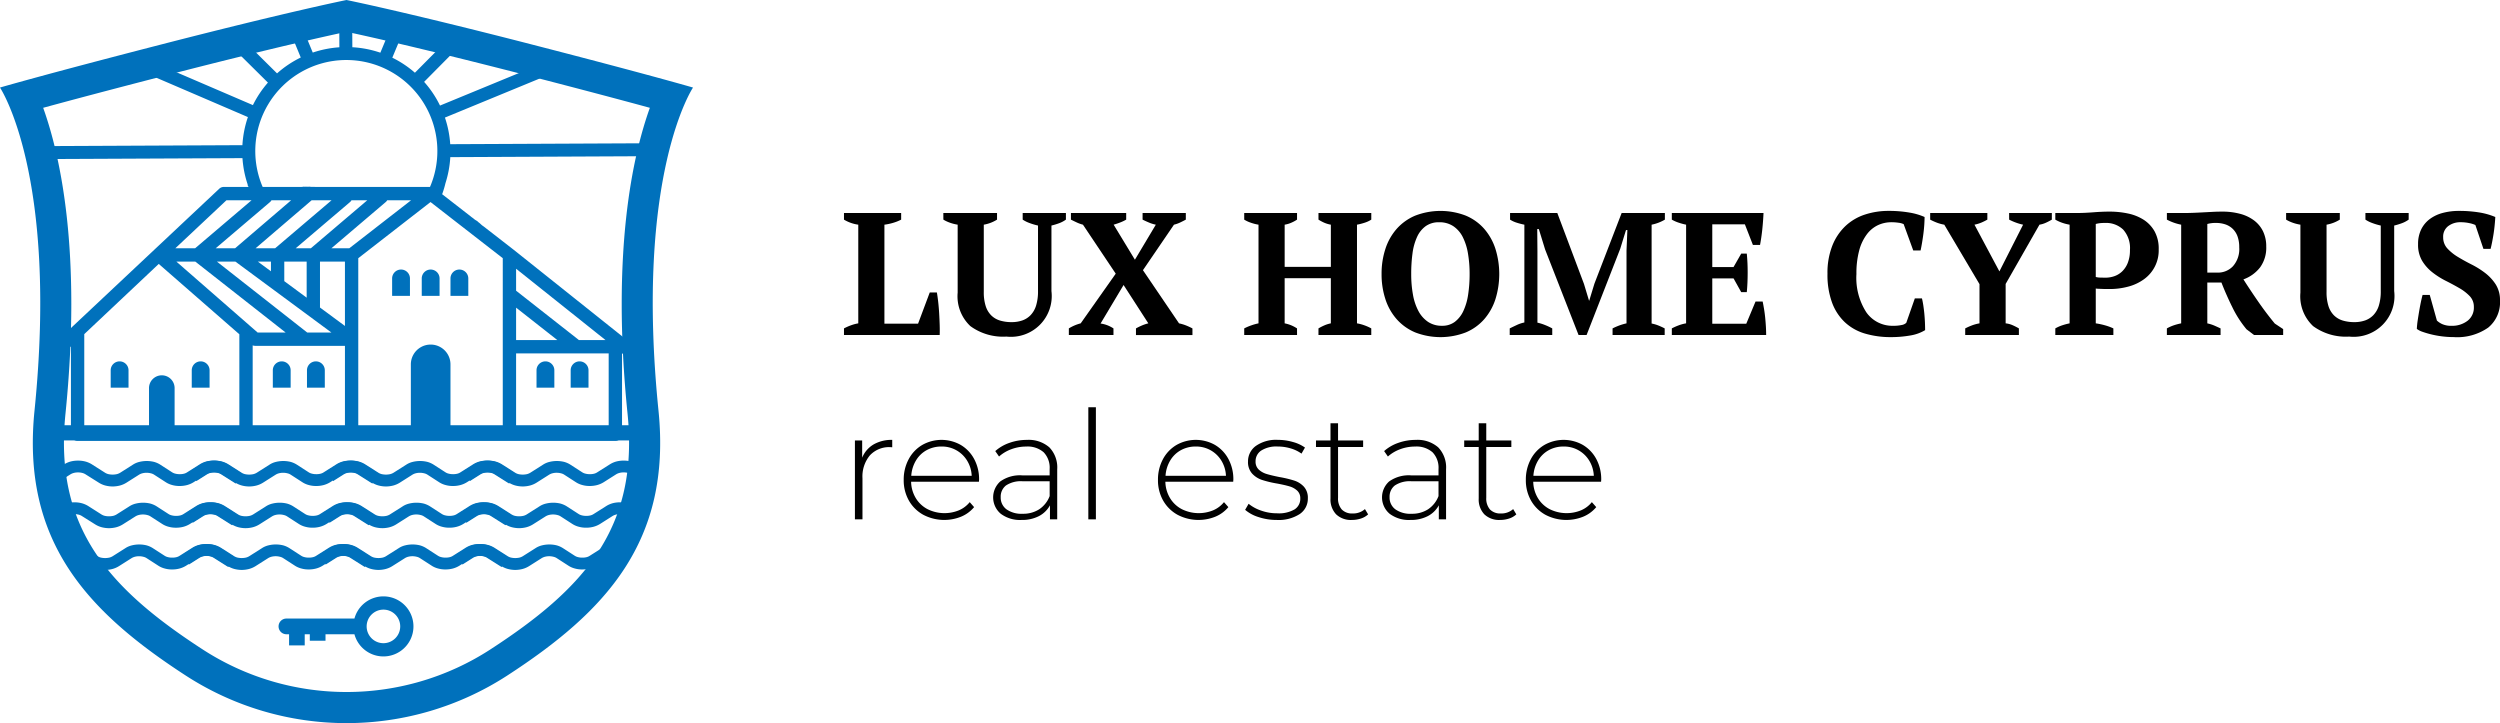
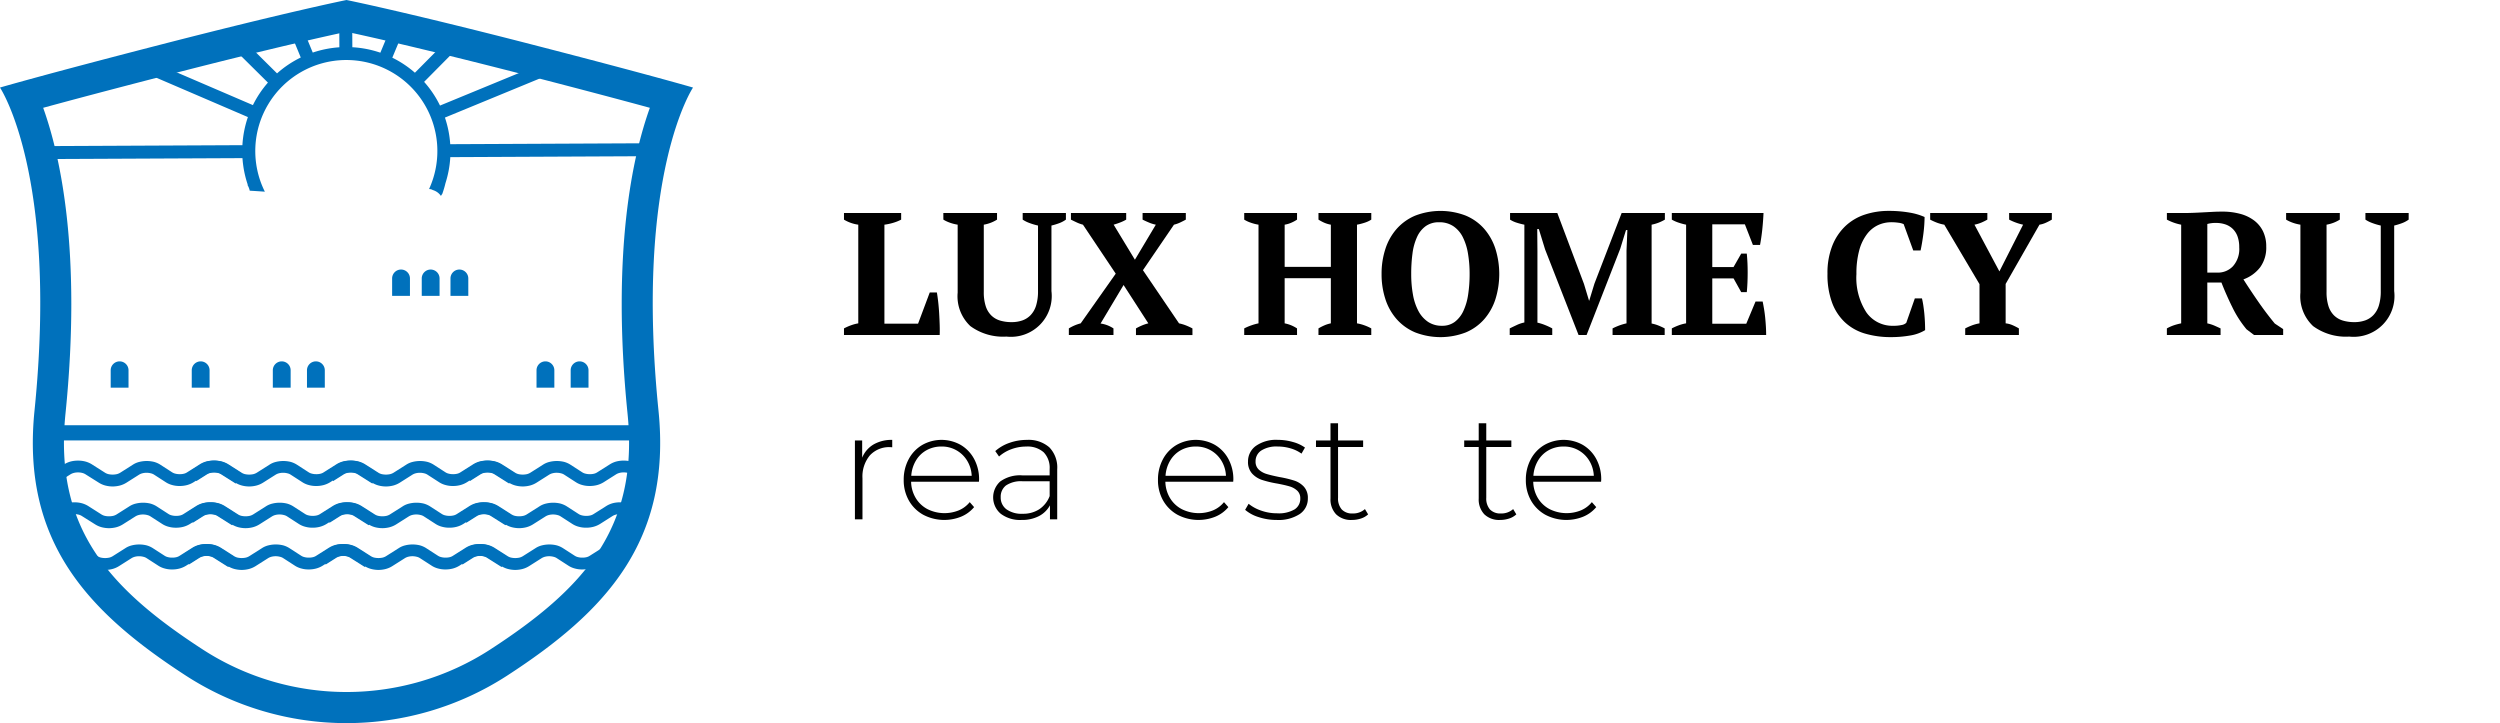
<svg xmlns="http://www.w3.org/2000/svg" viewBox="0 0 215.123 62.224">
  <title>line_logo</title>
  <g id="Слой_2" data-name="Слой 2">
    <path d="M56.833,113.353c1.548.33,6.518,1.427,15.249,3.677,5.186,1.337,8.677,2.27,10.853,2.864-1.479,4.118-3.328,12.411-1.919,26.329.998,9.859-3.788,15.075-11.835,20.297a22.742,22.742,0,0,1-24.697,0c-8.047-5.221-12.833-10.438-11.835-20.297,1.409-13.918-.439-22.211-1.919-26.329,2.176-.594,5.668-1.528,10.853-2.864,8.731-2.25,13.701-3.347,15.249-3.677m0-2.735s-5.021,1.012-15.917,3.82c-10.293,2.653-13.901,3.714-13.901,3.714s5.029,7.479,2.971,27.802c-1.142,11.279,4.583,17.324,13.041,22.812a25.418,25.418,0,0,0,27.611,0c8.458-5.488,14.183-11.533,13.041-22.812-2.058-20.323,2.971-27.802,2.971-27.802s-3.608-1.061-13.901-3.714c-10.896-2.808-15.917-3.82-15.917-3.82Z" transform="translate(-27.015 -110.618)" fill="#0071bc" />
-     <path d="M60.009,163.076a1.444,1.444,0,1,0,1.444,1.444,1.444,1.444,0,0,0-1.444-1.444m-4.984,2.119v.556h-1.351v-.556h-.438v.957H51.89v-.957h-.229a.675.675,0,0,1,0-1.351h5.853a2.584,2.584,0,1,1,0,1.351Z" transform="translate(-27.015 -110.618)" fill="#0071bc" />
    <path d="M83.559,122.942l-17.802.084a8.998,8.998,0,0,0-.456-2.291l10.489-4.321c-.446-.216-.883-.458-1.338-.656l-9.575,3.944a8.904,8.904,0,0,0-1.367-2.04l3.806-3.842a6.419,6.419,0,0,0-1.13-.444l-3.468,3.501a8.905,8.905,0,0,0-1.945-1.295l1.327-3.185a1.893,1.893,0,0,1-.98-.548l-1.376,3.303a8.996,8.996,0,0,0-2.41-.47l-.015-3.094a1.697,1.697,0,0,1-1.116-.061l.015,3.16a8.998,8.998,0,0,0-2.291.456l-1.184-2.875a1.589,1.589,0,0,1-1.131.184l1.283,3.114a8.905,8.905,0,0,0-2.04,1.367l-3.312-3.281a7.768,7.768,0,0,0-1.063.518l3.59,3.556a8.905,8.905,0,0,0-1.292,1.937l-9.673-4.157a.745.745,0,0,1-.369.148,1.989,1.989,0,0,0-.968.492l10.579,4.546a8.996,8.996,0,0,0-.473,2.418l-17.553.083q.424.562.872,1.111l16.686-.079a8.999,8.999,0,0,0,.456,2.291l-.026.011a1.777,1.777,0,0,1,.197.501q.651.037,1.3.085a7.834,7.834,0,1,1,14.128-.224l.015-.001a.562.562,0,0,1,.305.083,1.281,1.281,0,0,1,.703.506,1.771,1.771,0,0,1,.118-.181c.052-.145.103-.299.151-.462.047-.157.087-.309.121-.454a9.009,9.009,0,0,0,.416-2.24l17.633-.084A4.426,4.426,0,0,1,83.559,122.942Z" transform="translate(-27.015 -110.618)" fill="#0071bc" />
    <path d="M65.258,126.492" transform="translate(-27.015 -110.618)" fill="#0071bc" />
    <path d="M47.419,154.888l-1.148-.73a2.096,2.096,0,0,0-.564-.242,2.524,2.524,0,0,0-.624-.075,2.554,2.554,0,0,0-.624.075,2.063,2.063,0,0,0-.559.242l-1.092.69a.857.857,0,0,1-.277.121,1.433,1.433,0,0,1-.372.04,1.413,1.413,0,0,1-.367-.045.865.865,0,0,1-.277-.116l-.997-.644a2.002,2.002,0,0,0-.559-.252,2.659,2.659,0,0,0-1.258,0,1.77,1.77,0,0,0-.564.242l-1.097.695a1.039,1.039,0,0,1-.277.116,1.697,1.697,0,0,1-.735,0,.974.974,0,0,1-.277-.116l-1.148-.73a2.096,2.096,0,0,0-.564-.242,2.495,2.495,0,0,0-.624-.075,2.554,2.554,0,0,0-.624.075,2.134,2.134,0,0,0-.559.242l-.058.037a1.729,1.729,0,0,1,.341.986l.255-.162a1.039,1.039,0,0,1,.277-.116,1.36,1.36,0,0,1,.367-.045,1.399,1.399,0,0,1,.372.045.943.943,0,0,1,.272.116l1.153.725a1.997,1.997,0,0,0,.559.242,2.523,2.523,0,0,0,.624.081,2.555,2.555,0,0,0,.624-.081,2.063,2.063,0,0,0,.559-.242l1.097-.695a1.038,1.038,0,0,1,.277-.116,1.452,1.452,0,0,1,.372-.045,1.48,1.48,0,0,1,.372.05.836.836,0,0,1,.272.116l.997.644a1.884,1.884,0,0,0,.564.247,2.267,2.267,0,0,0,.629.081,2.467,2.467,0,0,0,.624-.075,2.129,2.129,0,0,0,.569-.242l1.087-.69a1.039,1.039,0,0,1,.277-.116,1.36,1.36,0,0,1,.367-.045,1.398,1.398,0,0,1,.372.045.942.942,0,0,1,.272.116l1.148.725a1.013,1.013,0,0,0,.126.07,8.448,8.448,0,0,0,.453-.906C47.445,154.903,47.429,154.893,47.419,154.888Z" transform="translate(-27.015 -110.618)" fill="#0071bc" />
    <path d="M43.17,154.671l.815-.513a2.134,2.134,0,0,1,.559-.242,2.554,2.554,0,0,1,.624-.075,2.495,2.495,0,0,1,.624.075,2.096,2.096,0,0,1,.564.242l1.148.73a.974.974,0,0,0,.277.116,1.697,1.697,0,0,0,.735,0,1.039,1.039,0,0,0,.277-.116l1.097-.695a1.77,1.77,0,0,1,.564-.242,2.659,2.659,0,0,1,1.258,0,2.002,2.002,0,0,1,.559.252l.997.644a.865.865,0,0,0,.277.116,1.413,1.413,0,0,0,.367.045,1.433,1.433,0,0,0,.372-.04.857.857,0,0,0,.277-.121l1.092-.69a2.063,2.063,0,0,1,.559-.242,2.554,2.554,0,0,1,.624-.075,2.524,2.524,0,0,1,.624.075,2.096,2.096,0,0,1,.564.242l1.148.73c.01.005.025.015.035.02a8.45,8.45,0,0,1-.453.906,1.014,1.014,0,0,1-.126-.07l-1.148-.725a.942.942,0,0,0-.272-.116,1.398,1.398,0,0,0-.372-.045,1.36,1.36,0,0,0-.367.045,1.039,1.039,0,0,0-.277.116l-1.087.69a2.128,2.128,0,0,1-.569.242,2.466,2.466,0,0,1-.624.076,2.267,2.267,0,0,1-.629-.081,1.884,1.884,0,0,1-.564-.247l-.997-.644a.836.836,0,0,0-.272-.116,1.479,1.479,0,0,0-.372-.05,1.452,1.452,0,0,0-.372.045,1.038,1.038,0,0,0-.277.116l-1.097.695a2.063,2.063,0,0,1-.559.242,2.555,2.555,0,0,1-.624.081,2.524,2.524,0,0,1-.624-.081,1.997,1.997,0,0,1-.559-.242l-1.153-.725a.942.942,0,0,0-.272-.116,1.398,1.398,0,0,0-.372-.045,1.36,1.36,0,0,0-.367.045,1.039,1.039,0,0,0-.277.116l-.921.584a8.7,8.7,0,0,1-.433-.931Z" transform="translate(-27.015 -110.618)" fill="#0071bc" />
    <path d="M54.939,154.671l.815-.513a2.134,2.134,0,0,1,.559-.242,2.554,2.554,0,0,1,.624-.075,2.495,2.495,0,0,1,.624.075,2.096,2.096,0,0,1,.564.242l1.148.73a.974.974,0,0,0,.277.116,1.697,1.697,0,0,0,.735,0,1.039,1.039,0,0,0,.277-.116l1.097-.695a1.77,1.77,0,0,1,.564-.242,2.659,2.659,0,0,1,1.258,0,2.002,2.002,0,0,1,.559.252l.997.644a.865.865,0,0,0,.277.116,1.413,1.413,0,0,0,.367.045,1.433,1.433,0,0,0,.372-.04.857.857,0,0,0,.277-.121l1.092-.69a2.063,2.063,0,0,1,.559-.242,2.554,2.554,0,0,1,.624-.075,2.524,2.524,0,0,1,.624.075,2.096,2.096,0,0,1,.564.242l1.148.73c.01.005.025.015.035.02a8.45,8.45,0,0,1-.453.906,1.014,1.014,0,0,1-.126-.07l-1.148-.725a.942.942,0,0,0-.272-.116,1.398,1.398,0,0,0-.372-.045,1.36,1.36,0,0,0-.367.045,1.039,1.039,0,0,0-.277.116l-1.087.69a2.128,2.128,0,0,1-.569.242,2.466,2.466,0,0,1-.624.076,2.267,2.267,0,0,1-.629-.081,1.884,1.884,0,0,1-.564-.247l-.997-.644a.836.836,0,0,0-.272-.116,1.479,1.479,0,0,0-.372-.05,1.452,1.452,0,0,0-.372.045,1.038,1.038,0,0,0-.277.116l-1.097.695a2.063,2.063,0,0,1-.559.242,2.555,2.555,0,0,1-.624.081,2.524,2.524,0,0,1-.624-.081,1.997,1.997,0,0,1-.559-.242l-1.153-.725a.942.942,0,0,0-.272-.116,1.398,1.398,0,0,0-.372-.045,1.36,1.36,0,0,0-.367.045,1.039,1.039,0,0,0-.277.116l-.921.584a8.7,8.7,0,0,1-.433-.931Z" transform="translate(-27.015 -110.618)" fill="#0071bc" />
    <path d="M82.216,154.574l-.654-.416a2.096,2.096,0,0,0-.564-.242,2.524,2.524,0,0,0-.624-.075,2.554,2.554,0,0,0-.624.075,2.063,2.063,0,0,0-.559.242l-1.092.69a.857.857,0,0,1-.277.121,1.432,1.432,0,0,1-.372.04,1.414,1.414,0,0,1-.367-.045.865.865,0,0,1-.277-.116l-.997-.644a2.002,2.002,0,0,0-.559-.252,2.66,2.66,0,0,0-1.258,0,1.769,1.769,0,0,0-.564.242l-1.097.695a1.038,1.038,0,0,1-.277.116,1.696,1.696,0,0,1-.735,0,.973.973,0,0,1-.277-.116l-1.148-.73a2.096,2.096,0,0,0-.564-.242,2.495,2.495,0,0,0-.624-.075,2.554,2.554,0,0,0-.624.075,2.133,2.133,0,0,0-.559.242l-.815.513a8.701,8.701,0,0,0,.433.931l.921-.584a1.039,1.039,0,0,1,.277-.116,1.359,1.359,0,0,1,.367-.045,1.398,1.398,0,0,1,.372.045.942.942,0,0,1,.272.116l1.153.725a1.997,1.997,0,0,0,.559.242,2.523,2.523,0,0,0,.624.081,2.555,2.555,0,0,0,.624-.081,2.063,2.063,0,0,0,.559-.242l1.097-.695a1.039,1.039,0,0,1,.277-.116,1.453,1.453,0,0,1,.372-.045,1.479,1.479,0,0,1,.372.05.836.836,0,0,1,.272.116l.997.644a1.884,1.884,0,0,0,.564.247,2.267,2.267,0,0,0,.629.081,2.466,2.466,0,0,0,.624-.076,2.128,2.128,0,0,0,.569-.242l1.087-.69a1.039,1.039,0,0,1,.277-.116,1.359,1.359,0,0,1,.367-.045,1.398,1.398,0,0,1,.372.045.943.943,0,0,1,.272.116l.95.6A1.8,1.8,0,0,1,82.216,154.574Z" transform="translate(-27.015 -110.618)" fill="#0071bc" />
    <path d="M47.085,158.481l-1.148-.73a2.096,2.096,0,0,0-.564-.242,2.524,2.524,0,0,0-.624-.076,2.554,2.554,0,0,0-.624.076,2.062,2.062,0,0,0-.559.242l-1.092.69a.857.857,0,0,1-.277.121,1.433,1.433,0,0,1-.372.04,1.413,1.413,0,0,1-.367-.045.865.865,0,0,1-.277-.116l-.997-.644a2.002,2.002,0,0,0-.559-.252,2.659,2.659,0,0,0-1.258,0,1.77,1.77,0,0,0-.564.242l-1.097.695a1.039,1.039,0,0,1-.277.116,1.697,1.697,0,0,1-.735,0,.974.974,0,0,1-.277-.116l-1.148-.73a2.088,2.088,0,0,0-.482-.213,1.869,1.869,0,0,1,.054,1.147l1.038.652a1.997,1.997,0,0,0,.559.242,2.523,2.523,0,0,0,.624.081,2.554,2.554,0,0,0,.624-.081,2.063,2.063,0,0,0,.559-.242l1.097-.695a1.038,1.038,0,0,1,.277-.116,1.452,1.452,0,0,1,.372-.045,1.479,1.479,0,0,1,.372.05.836.836,0,0,1,.272.116l.997.644a1.884,1.884,0,0,0,.564.247,2.267,2.267,0,0,0,.629.081,2.466,2.466,0,0,0,.624-.076,2.128,2.128,0,0,0,.569-.242l1.087-.69a1.039,1.039,0,0,1,.277-.116,1.36,1.36,0,0,1,.367-.045,1.398,1.398,0,0,1,.372.045.942.942,0,0,1,.272.116l1.148.725a1.015,1.015,0,0,0,.126.07,8.45,8.45,0,0,0,.453-.906C47.11,158.496,47.095,158.486,47.085,158.481Z" transform="translate(-27.015 -110.618)" fill="#0071bc" />
    <path d="M42.836,158.264l.815-.513a2.134,2.134,0,0,1,.559-.242,2.554,2.554,0,0,1,.624-.075,2.495,2.495,0,0,1,.624.075,2.096,2.096,0,0,1,.564.242l1.148.73a.974.974,0,0,0,.277.116,1.697,1.697,0,0,0,.735,0,1.039,1.039,0,0,0,.277-.116l1.097-.695a1.77,1.77,0,0,1,.564-.242,2.659,2.659,0,0,1,1.258,0,2.002,2.002,0,0,1,.559.252l.997.644a.865.865,0,0,0,.277.116,1.413,1.413,0,0,0,.367.045,1.433,1.433,0,0,0,.372-.04.857.857,0,0,0,.277-.121l1.092-.69a2.063,2.063,0,0,1,.559-.242,2.554,2.554,0,0,1,.624-.075,2.524,2.524,0,0,1,.624.075,2.096,2.096,0,0,1,.564.242l1.148.73c.01.005.025.015.035.02a8.45,8.45,0,0,1-.453.906,1.014,1.014,0,0,1-.126-.07l-1.148-.725a.942.942,0,0,0-.272-.116,1.398,1.398,0,0,0-.372-.045,1.36,1.36,0,0,0-.367.045,1.039,1.039,0,0,0-.277.116l-1.087.69a2.128,2.128,0,0,1-.569.242,2.466,2.466,0,0,1-.624.076,2.267,2.267,0,0,1-.629-.081,1.884,1.884,0,0,1-.564-.247l-.997-.644a.836.836,0,0,0-.272-.116,1.479,1.479,0,0,0-.372-.05,1.452,1.452,0,0,0-.372.045,1.038,1.038,0,0,0-.277.116l-1.097.695a2.063,2.063,0,0,1-.559.242,2.555,2.555,0,0,1-.624.081,2.524,2.524,0,0,1-.624-.081,1.997,1.997,0,0,1-.559-.242l-1.153-.725a.942.942,0,0,0-.272-.116,1.398,1.398,0,0,0-.372-.045,1.36,1.36,0,0,0-.367.045,1.039,1.039,0,0,0-.277.116l-.921.584a8.7,8.7,0,0,1-.433-.931Z" transform="translate(-27.015 -110.618)" fill="#0071bc" />
    <path d="M54.604,158.264l.815-.513a2.134,2.134,0,0,1,.559-.242,2.554,2.554,0,0,1,.624-.075,2.495,2.495,0,0,1,.624.075,2.096,2.096,0,0,1,.564.242l1.148.73a.974.974,0,0,0,.277.116,1.697,1.697,0,0,0,.735,0,1.039,1.039,0,0,0,.277-.116l1.097-.695a1.77,1.77,0,0,1,.564-.242,2.659,2.659,0,0,1,1.258,0,2.002,2.002,0,0,1,.559.252l.997.644a.865.865,0,0,0,.277.116,1.413,1.413,0,0,0,.367.045,1.433,1.433,0,0,0,.372-.04.857.857,0,0,0,.277-.121l1.092-.69a2.063,2.063,0,0,1,.559-.242,2.554,2.554,0,0,1,.624-.075,2.524,2.524,0,0,1,.624.075,2.096,2.096,0,0,1,.564.242l1.148.73c.01.005.025.015.035.02a8.45,8.45,0,0,1-.453.906,1.014,1.014,0,0,1-.126-.07l-1.148-.725a.942.942,0,0,0-.272-.116,1.398,1.398,0,0,0-.372-.045,1.36,1.36,0,0,0-.367.045,1.039,1.039,0,0,0-.277.116l-1.087.69a2.128,2.128,0,0,1-.569.242,2.466,2.466,0,0,1-.624.076,2.267,2.267,0,0,1-.629-.081,1.884,1.884,0,0,1-.564-.247l-.997-.644a.836.836,0,0,0-.272-.116,1.479,1.479,0,0,0-.372-.05,1.452,1.452,0,0,0-.372.045,1.038,1.038,0,0,0-.277.116l-1.097.695a2.063,2.063,0,0,1-.559.242,2.555,2.555,0,0,1-.624.081,2.524,2.524,0,0,1-.624-.081,1.997,1.997,0,0,1-.559-.242l-1.153-.725a.942.942,0,0,0-.272-.116,1.398,1.398,0,0,0-.372-.045,1.36,1.36,0,0,0-.367.045,1.039,1.039,0,0,0-.277.116l-.921.584a8.7,8.7,0,0,1-.433-.931Z" transform="translate(-27.015 -110.618)" fill="#0071bc" />
    <path d="M81.199,157.736a2.096,2.096,0,0,0-.535-.227,2.524,2.524,0,0,0-.624-.075,2.554,2.554,0,0,0-.624.075,2.063,2.063,0,0,0-.559.242l-1.092.69a.857.857,0,0,1-.277.121,1.433,1.433,0,0,1-.372.04,1.413,1.413,0,0,1-.367-.045.865.865,0,0,1-.277-.116l-.997-.644a2.002,2.002,0,0,0-.559-.252,2.659,2.659,0,0,0-1.258,0,1.769,1.769,0,0,0-.564.242l-1.097.695a1.039,1.039,0,0,1-.277.116,1.697,1.697,0,0,1-.735,0,.974.974,0,0,1-.277-.116l-1.148-.73a2.096,2.096,0,0,0-.564-.242,2.495,2.495,0,0,0-.624-.075,2.554,2.554,0,0,0-.624.075,2.134,2.134,0,0,0-.559.242l-.815.513a8.697,8.697,0,0,0,.433.931l.921-.584a1.039,1.039,0,0,1,.277-.116,1.36,1.36,0,0,1,.367-.045,1.398,1.398,0,0,1,.372.045.942.942,0,0,1,.272.116l1.153.725a1.997,1.997,0,0,0,.559.242,2.524,2.524,0,0,0,.624.081,2.556,2.556,0,0,0,.624-.081,2.063,2.063,0,0,0,.559-.242l1.097-.695a1.038,1.038,0,0,1,.277-.116,1.452,1.452,0,0,1,.372-.045,1.48,1.48,0,0,1,.372.05.836.836,0,0,1,.272.116l.997.644a1.883,1.883,0,0,0,.564.247,2.267,2.267,0,0,0,.629.081,2.467,2.467,0,0,0,.624-.075,2.129,2.129,0,0,0,.569-.242l1.087-.69a1.039,1.039,0,0,1,.277-.116,1.36,1.36,0,0,1,.367-.045,1.398,1.398,0,0,1,.372.045.942.942,0,0,1,.272.116l.075.047A1.65,1.65,0,0,1,81.199,157.736Z" transform="translate(-27.015 -110.618)" fill="#0071bc" />
    <path d="M31.728,151.083l.815-.513a2.134,2.134,0,0,1,.559-.242,2.554,2.554,0,0,1,.624-.075,2.495,2.495,0,0,1,.624.075,2.096,2.096,0,0,1,.564.242l1.148.73a.974.974,0,0,0,.277.116,1.697,1.697,0,0,0,.735,0,1.039,1.039,0,0,0,.277-.116l1.097-.695a1.77,1.77,0,0,1,.564-.242,2.659,2.659,0,0,1,1.258,0,2.002,2.002,0,0,1,.559.252l.997.644a.865.865,0,0,0,.277.116,1.413,1.413,0,0,0,.367.045,1.433,1.433,0,0,0,.372-.04.857.857,0,0,0,.277-.121l1.092-.69a2.063,2.063,0,0,1,.559-.242,2.554,2.554,0,0,1,.624-.075,2.524,2.524,0,0,1,.624.075,2.096,2.096,0,0,1,.564.242l1.148.73c.01.005.025.015.035.02a8.45,8.45,0,0,1-.453.906,1.014,1.014,0,0,1-.126-.07l-1.148-.725a.942.942,0,0,0-.272-.116,1.398,1.398,0,0,0-.372-.045,1.36,1.36,0,0,0-.367.045,1.039,1.039,0,0,0-.277.116l-1.087.69a2.128,2.128,0,0,1-.569.242,2.466,2.466,0,0,1-.624.076,2.267,2.267,0,0,1-.629-.081,1.884,1.884,0,0,1-.564-.247l-.997-.644a.836.836,0,0,0-.272-.116,1.479,1.479,0,0,0-.372-.05,1.452,1.452,0,0,0-.372.045,1.038,1.038,0,0,0-.277.116l-1.097.695a2.063,2.063,0,0,1-.559.242,2.555,2.555,0,0,1-.624.081,2.524,2.524,0,0,1-.624-.081,1.997,1.997,0,0,1-.559-.242l-1.153-.725a.942.942,0,0,0-.272-.116,1.398,1.398,0,0,0-.372-.045,1.36,1.36,0,0,0-.367.045,1.039,1.039,0,0,0-.277.116l-.921.584a8.7,8.7,0,0,1-.433-.931Z" transform="translate(-27.015 -110.618)" fill="#0071bc" />
    <path d="M43.48,151.083l.815-.513a2.134,2.134,0,0,1,.559-.242,2.554,2.554,0,0,1,.624-.075,2.495,2.495,0,0,1,.624.075,2.096,2.096,0,0,1,.564.242l1.148.73a.974.974,0,0,0,.277.116,1.697,1.697,0,0,0,.735,0,1.039,1.039,0,0,0,.277-.116l1.097-.695a1.77,1.77,0,0,1,.564-.242,2.659,2.659,0,0,1,1.258,0,2.002,2.002,0,0,1,.559.252l.997.644a.865.865,0,0,0,.277.116,1.413,1.413,0,0,0,.367.045,1.433,1.433,0,0,0,.372-.04.857.857,0,0,0,.277-.121l1.092-.69a2.063,2.063,0,0,1,.559-.242,2.554,2.554,0,0,1,.624-.075,2.524,2.524,0,0,1,.624.075,2.096,2.096,0,0,1,.564.242l1.148.73c.01.005.025.015.035.02a8.45,8.45,0,0,1-.453.906,1.014,1.014,0,0,1-.126-.07l-1.148-.725a.942.942,0,0,0-.272-.116,1.398,1.398,0,0,0-.372-.045,1.36,1.36,0,0,0-.367.045,1.039,1.039,0,0,0-.277.116l-1.087.69a2.128,2.128,0,0,1-.569.242,2.466,2.466,0,0,1-.624.076,2.267,2.267,0,0,1-.629-.081,1.884,1.884,0,0,1-.564-.247l-.997-.644a.836.836,0,0,0-.272-.116,1.479,1.479,0,0,0-.372-.05,1.452,1.452,0,0,0-.372.045,1.038,1.038,0,0,0-.277.116l-1.097.695a2.063,2.063,0,0,1-.559.242,2.555,2.555,0,0,1-.624.081,2.524,2.524,0,0,1-.624-.081,1.997,1.997,0,0,1-.559-.242l-1.153-.725a.942.942,0,0,0-.272-.116,1.398,1.398,0,0,0-.372-.045,1.36,1.36,0,0,0-.367.045,1.039,1.039,0,0,0-.277.116l-.921.584a8.7,8.7,0,0,1-.433-.931Z" transform="translate(-27.015 -110.618)" fill="#0071bc" />
    <path d="M55.249,151.083l.815-.513a2.134,2.134,0,0,1,.559-.242,2.554,2.554,0,0,1,.624-.075,2.495,2.495,0,0,1,.624.075,2.096,2.096,0,0,1,.564.242l1.148.73a.974.974,0,0,0,.277.116,1.697,1.697,0,0,0,.735,0,1.039,1.039,0,0,0,.277-.116l1.097-.695a1.77,1.77,0,0,1,.564-.242,2.659,2.659,0,0,1,1.258,0,2.002,2.002,0,0,1,.559.252l.997.644a.865.865,0,0,0,.277.116,1.413,1.413,0,0,0,.367.045,1.433,1.433,0,0,0,.372-.04.857.857,0,0,0,.277-.121l1.092-.69a2.063,2.063,0,0,1,.559-.242,2.554,2.554,0,0,1,.624-.075,2.524,2.524,0,0,1,.624.075,2.096,2.096,0,0,1,.564.242l1.148.73c.01.005.025.015.035.02a8.45,8.45,0,0,1-.453.906,1.014,1.014,0,0,1-.126-.07l-1.148-.725a.942.942,0,0,0-.272-.116,1.398,1.398,0,0,0-.372-.045,1.36,1.36,0,0,0-.367.045,1.039,1.039,0,0,0-.277.116l-1.087.69a2.128,2.128,0,0,1-.569.242,2.466,2.466,0,0,1-.624.076,2.267,2.267,0,0,1-.629-.081,1.884,1.884,0,0,1-.564-.247l-.997-.644a.836.836,0,0,0-.272-.116,1.479,1.479,0,0,0-.372-.05,1.452,1.452,0,0,0-.372.045,1.038,1.038,0,0,0-.277.116l-1.097.695a2.063,2.063,0,0,1-.559.242,2.555,2.555,0,0,1-.624.081,2.524,2.524,0,0,1-.624-.081,1.997,1.997,0,0,1-.559-.242l-1.153-.725a.942.942,0,0,0-.272-.116,1.398,1.398,0,0,0-.372-.045,1.36,1.36,0,0,0-.367.045,1.039,1.039,0,0,0-.277.116l-.921.584a8.7,8.7,0,0,1-.433-.931Z" transform="translate(-27.015 -110.618)" fill="#0071bc" />
    <path d="M82.695,151.093l-.823-.524a2.096,2.096,0,0,0-.564-.242,2.524,2.524,0,0,0-.624-.076,2.554,2.554,0,0,0-.624.076,2.062,2.062,0,0,0-.559.242l-1.092.69a.857.857,0,0,1-.277.121,1.433,1.433,0,0,1-.372.04,1.413,1.413,0,0,1-.367-.045.865.865,0,0,1-.277-.116l-.997-.644a2.002,2.002,0,0,0-.559-.252,2.659,2.659,0,0,0-1.258,0,1.77,1.77,0,0,0-.564.242l-1.097.695a1.039,1.039,0,0,1-.277.116,1.697,1.697,0,0,1-.735,0,.974.974,0,0,1-.277-.116l-1.148-.73a2.095,2.095,0,0,0-.564-.242,2.495,2.495,0,0,0-.624-.076,2.554,2.554,0,0,0-.624.076,2.133,2.133,0,0,0-.559.242l-.815.513a8.7,8.7,0,0,0,.433.931l.921-.584a1.039,1.039,0,0,1,.277-.116,1.36,1.36,0,0,1,.367-.045,1.398,1.398,0,0,1,.372.045.943.943,0,0,1,.272.116l1.153.725a1.997,1.997,0,0,0,.559.242,2.524,2.524,0,0,0,.624.081,2.556,2.556,0,0,0,.624-.081,2.062,2.062,0,0,0,.559-.242l1.097-.695a1.038,1.038,0,0,1,.277-.116,1.452,1.452,0,0,1,.372-.045,1.48,1.48,0,0,1,.372.05.837.837,0,0,1,.272.116l.997.644a1.884,1.884,0,0,0,.564.247,2.267,2.267,0,0,0,.629.081,2.466,2.466,0,0,0,.624-.076,2.128,2.128,0,0,0,.569-.242l1.087-.69a1.039,1.039,0,0,1,.277-.116,1.36,1.36,0,0,1,.367-.045,1.398,1.398,0,0,1,.372.045.942.942,0,0,1,.272.116l.906.572A1.634,1.634,0,0,1,82.695,151.093Z" transform="translate(-27.015 -110.618)" fill="#0071bc" />
    <line x1="56.662" y1="37.245" x2="4.613" y2="37.245" fill="#0071bc" stroke="#0071bc" stroke-miterlimit="10" stroke-width="1.307" />
-     <path d="M81.5,140.312l-10.29-8.207-.004-.002-.002-.002-2.581-2.005a1.427,1.427,0,0,1-.252-.203,1.189,1.189,0,0,1-.09-.08,1.42,1.42,0,0,1-.197-.167l-.029-.021a1.418,1.418,0,0,1-.334-.237,1.438,1.438,0,0,1-.201-.148l-3.107-2.414-.011-.006a.568.568,0,0,0-.146-.078l-.029-.009a.568.568,0,0,0-.166-.027H54.127l-.001-.007c-.017 0-.032.002-.049.002l-.017-.001-.017.001c-.016,0-.029-.002-.044-.004l-.011-.001c-.03.002-.058.004-.089.004a1.866,1.866,0,0,1-.25-.018l-.019-.001c-.031.002-.062.005-.094.005l-.026-.002c-.014 0-.028.002-.042.002l-.014-.001c-.041.001-.082-.002-.122-.003-.025.002-.05.004-.076.004-.04,0-.078-.003-.116-.006a1.337,1.337,0,0,1-.172.022l0.0.001h-.027c-.018.001-.036.003-.054.003s-.036-.002-.054-.003h-6.56a.573.573,0,0,0-.393.156L32.05,139.85a.573.573,0,1,0,.785.836l.283-.266v7.562a.574.574,0,0,0,.574.574H79.966a.574.574,0,0,0,.574-.574v-6.969l.245.195a.574.574,0,0,0,.715-.897ZM57.26,127.851h1.359l-4.854,4.129h-1.303l4.674-3.976A.568.568,0,0,0,57.26,127.851ZM55.53,139.23H53.448L45.677,133.127h1.592Zm-6.33-6.103H50.33v.835ZM51.477,134.81v-1.683h1.926v3.106Zm2.355-6.959h1.714l-4.854,4.129H49.01Zm-3.457,0h1.693l-4.822,4.129h-1.669l4.673-3.975A.568.568,0,0,0,50.375,127.851Zm-3.875,0H48.661l-4.854,4.129H42.104Zm1.111,19.557h-5.571v-3.359a1.102,1.102,0,1,0-2.203,0v3.359H34.266v-8.039l6.41-6.041,6.935,6.054Zm.562-9.058-5.983-5.223h1.63l7.772,6.103H49.181l-.62-.541Zm8.524,9.058H48.758v-7.071a.573.573,0,0,0,.208.04h7.731Zm0-8.742-2.147-1.586v-3.954H56.697Zm-1.162-6.687,4.674-3.976a.568.568,0,0,0,.125-.153h2.055l-5.314,4.129Zm14.743,15.428H65.778V141.973a1.705,1.705,0,0,0-3.41,0v5.436H57.844v-14.574l6.217-4.831,6.217,4.831Zm1.147-13.664,7.698,6.14H76.827c-.013-.013-.025-.026-.039-.038l-5.363-4.211Zm0,3.349,3.553,2.791H71.425Zm7.967,10.315h-7.967v-6.377h7.967Z" transform="translate(-27.015 -110.618)" fill="#0071bc" />
    <path d="M77.655,142.481a.767.767,0,0,0-1.534,0v1.498H77.655Z" transform="translate(-27.015 -110.618)" fill="#0071bc" />
    <path d="M74.716,142.481a.767.767,0,0,0-1.534,0v1.498h1.534Z" transform="translate(-27.015 -110.618)" fill="#0071bc" />
    <path d="M54.197,141.714a.767.767,0,0,0-.767.767v1.498h1.534v-1.498A.767.767,0,0,0,54.197,141.714Z" transform="translate(-27.015 -110.618)" fill="#0071bc" />
    <path d="M64.073,133.812a.767.767,0,0,0-.767.767v1.498H64.84v-1.498A.767.767,0,0,0,64.073,133.812Z" transform="translate(-27.015 -110.618)" fill="#0071bc" />
    <path d="M61.524,133.812a.767.767,0,0,0-.767.767v1.498h1.534v-1.498A.767.767,0,0,0,61.524,133.812Z" transform="translate(-27.015 -110.618)" fill="#0071bc" />
    <path d="M67.312,134.579a.767.767,0,1,0-1.534,0v1.498h1.534Z" transform="translate(-27.015 -110.618)" fill="#0071bc" />
    <path d="M51.258,141.714h0a.767.767,0,0,0-.767.767v1.498h1.534v-1.498A.767.767,0,0,0,51.258,141.714Z" transform="translate(-27.015 -110.618)" fill="#0071bc" />
    <path d="M45.049,142.481a.767.767,0,0,0-1.534,0v1.498H45.049Z" transform="translate(-27.015 -110.618)" fill="#0071bc" />
    <path d="M37.307,141.714h0a.767.767,0,0,0-.767.767v1.498h1.534v-1.498A.767.767,0,0,0,37.307,141.714Z" transform="translate(-27.015 -110.618)" fill="#0071bc" />
  </g>
  <g id="Слой_6" data-name="Слой 6">
    <path d="M99.639,128.947h4.92v.57a3.835,3.835,0,0,1-.698.278,4.7,4.7,0,0,1-.743.157v8.52h2.895l1.005-2.685h.615q.06.346.113.81.052.465.083.975.029.51.045,1.005.015.495,0,.87H99.639v-.57a4.681,4.681,0,0,1,.653-.285,3.647,3.647,0,0,1,.577-.15v-8.49a3.242,3.242,0,0,1-1.23-.435Z" transform="translate(-27.015 -110.618)" />
    <path d="M108.189,128.947h4.62v.57a3.182,3.182,0,0,1-1.14.435v5.775a3.922,3.922,0,0,0,.165,1.23,1.967,1.967,0,0,0,.48.803,1.828,1.828,0,0,0,.757.442,3.403,3.403,0,0,0,.998.135,2.761,2.761,0,0,0,.908-.143,1.83,1.83,0,0,0,.72-.458,2.073,2.073,0,0,0,.473-.825,4.142,4.142,0,0,0,.165-1.26v-5.625a5.369,5.369,0,0,1-.712-.21,2.737,2.737,0,0,1-.607-.3v-.57h3.72v.57a2.411,2.411,0,0,1-.6.315,5.662,5.662,0,0,1-.645.195v5.64a3.51,3.51,0,0,1-3.87,3.915,4.765,4.765,0,0,1-3.105-.9,3.517,3.517,0,0,1-1.095-2.88v-5.85a3.619,3.619,0,0,1-.63-.157,2.999,2.999,0,0,1-.6-.278Z" transform="translate(-27.015 -110.618)" />
    <path d="M125.334,128.947h3.72v.57c-.15.081-.308.16-.473.24a2.808,2.808,0,0,1-.547.195l-2.67,3.915,3.105,4.575a3.796,3.796,0,0,1,.623.188,5.648,5.648,0,0,1,.532.248v.57h-4.86v-.57a5.002,5.002,0,0,1,.502-.248,3.653,3.653,0,0,1,.562-.188l-2.13-3.3-1.98,3.315a2.667,2.667,0,0,1,.585.15,2.922,2.922,0,0,1,.525.27v.57h-3.84v-.57a3.755,3.755,0,0,1,1.02-.435l3.015-4.275-2.82-4.215a3.121,3.121,0,0,1-.54-.195c-.17-.08-.335-.16-.495-.24v-.57h4.755v.57a3.809,3.809,0,0,1-.45.218,6.137,6.137,0,0,1-.63.217l1.83,3.015,1.8-3.015a3.047,3.047,0,0,1-.6-.188c-.2-.085-.38-.167-.54-.248Z" transform="translate(-27.015 -110.618)" />
    <path d="M138.625,139.447H134.079v-.57a4.501,4.501,0,0,1,.593-.255,4.685,4.685,0,0,1,.637-.18v-8.49a3.846,3.846,0,0,1-.69-.18,2.736,2.736,0,0,1-.54-.255v-.57h4.545v.57a3.155,3.155,0,0,1-.503.27,2.317,2.317,0,0,1-.562.165V133.582h3.975v-3.63a2.47,2.47,0,0,1-.592-.18,3.739,3.739,0,0,1-.473-.255v-.57h4.544v.57a2.407,2.407,0,0,1-.585.27,5.393,5.393,0,0,1-.645.165v8.49a3.795,3.795,0,0,1,.667.18,4.032,4.032,0,0,1,.562.255v.57h-4.544v-.57a4.586,4.586,0,0,1,.495-.255,2.728,2.728,0,0,1,.57-.18v-3.885h-3.975v3.885a3.013,3.013,0,0,1,.555.165,3.164,3.164,0,0,1,.51.27Z" transform="translate(-27.015 -110.618)" />
    <path d="M145.899,134.197a6.844,6.844,0,0,1,.33-2.167,4.874,4.874,0,0,1,.975-1.725,4.416,4.416,0,0,1,1.59-1.132,6.041,6.041,0,0,1,4.351,0,4.344,4.344,0,0,1,1.582,1.132,4.937,4.937,0,0,1,.968,1.725,7.281,7.281,0,0,1,0,4.335,4.932,4.932,0,0,1-.968,1.725,4.344,4.344,0,0,1-1.582,1.132,6.041,6.041,0,0,1-4.351,0,4.416,4.416,0,0,1-1.59-1.132,4.87,4.87,0,0,1-.975-1.725A6.844,6.844,0,0,1,145.899,134.197Zm2.55,0a9.804,9.804,0,0,0,.15,1.777,4.711,4.711,0,0,0,.472,1.41,2.589,2.589,0,0,0,.825.93,2.118,2.118,0,0,0,1.208.337,1.775,1.775,0,0,0,1.095-.337,2.483,2.483,0,0,0,.735-.93,5.059,5.059,0,0,0,.412-1.41,11.559,11.559,0,0,0,.128-1.777,10.395,10.395,0,0,0-.143-1.777,4.89,4.89,0,0,0-.45-1.41,2.459,2.459,0,0,0-.811-.93,2.143,2.143,0,0,0-1.222-.337,1.915,1.915,0,0,0-1.155.337,2.344,2.344,0,0,0-.742.93,4.887,4.887,0,0,0-.391,1.41A13.045,13.045,0,0,0,148.449,134.197Z" transform="translate(-27.015 -110.618)" />
    <path d="M170.259,139.447h-4.484v-.57a5.807,5.807,0,0,1,.585-.255,4.896,4.896,0,0,1,.615-.18v-6.27l.074-1.755h-.119l-.495,1.605-2.896,7.425h-.689l-2.88-7.365-.54-1.755h-.136l.016,1.905v6.15a4.078,4.078,0,0,1,.63.195,5.607,5.607,0,0,1,.645.3v.57h-3.66v-.57q.24-.12.593-.285a2.857,2.857,0,0,1,.668-.225v-8.415a6.109,6.109,0,0,1-.638-.165,2.367,2.367,0,0,1-.593-.27v-.57h4.065l2.295,6.105.435,1.44h.016l.449-1.47,2.341-6.075h3.72v.57a3.686,3.686,0,0,1-.548.263,3.549,3.549,0,0,1-.593.172V138.457a3.176,3.176,0,0,1,.608.18c.194.08.367.16.517.24Z" transform="translate(-27.015 -110.618)" />
    <path d="M178.764,128.947q-.029.675-.104,1.395-.076.72-.195,1.35h-.615l-.689-1.77h-2.806v3.675h1.83l.66-1.155h.48a16.254,16.254,0,0,1,.075,1.635q0,.9-.075,1.68h-.48l-.66-1.185h-1.83v3.9h2.926l.795-1.905h.615q.059.285.119.645c.04.24.073.487.098.742.025.255.045.513.061.772q.022.39.022.72H170.874v-.57a5.146,5.146,0,0,1,.57-.255,3.602,3.602,0,0,1,.659-.18v-8.49a5.22,5.22,0,0,1-.637-.172,3.094,3.094,0,0,1-.593-.263v-.57Z" transform="translate(-27.015 -110.618)" />
    <path d="M191.784,136.297h.614q.06.24.113.578.051.337.09.72c.024.255.042.508.053.757.01.25.015.475.015.675a3.591,3.591,0,0,1-1.312.465,9.546,9.546,0,0,1-1.612.135,7.767,7.767,0,0,1-2.258-.308,4.309,4.309,0,0,1-1.725-.975,4.423,4.423,0,0,1-1.103-1.695,6.948,6.948,0,0,1-.391-2.468,6.364,6.364,0,0,1,.428-2.452,4.7,4.7,0,0,1,1.147-1.688,4.482,4.482,0,0,1,1.673-.968,6.485,6.485,0,0,1,2.002-.308,10.33,10.33,0,0,1,1.793.143,5.313,5.313,0,0,1,1.312.383q0,.239-.022.615c-.016.25-.04.513-.075.788s-.075.545-.12.81-.088.487-.127.667h-.631l-.824-2.265a1.39,1.39,0,0,0-.436-.12,4.175,4.175,0,0,0-.615-.045,2.733,2.733,0,0,0-1.154.248,2.578,2.578,0,0,0-.96.788,4.009,4.009,0,0,0-.66,1.387,7.525,7.525,0,0,0-.24,2.033,5.469,5.469,0,0,0,.855,3.3,2.737,2.737,0,0,0,2.324,1.155,3.229,3.229,0,0,0,.713-.067.756.756,0,0,0,.397-.188Z" transform="translate(-27.015 -110.618)" />
    <path d="M199.898,128.947h3.676v.57a5.21,5.21,0,0,1-.503.263,2.15,2.15,0,0,1-.562.172l-2.91,5.1v3.39a1.984,1.984,0,0,1,.593.157,5.109,5.109,0,0,1,.547.278v.57h-4.619v-.57a5.127,5.127,0,0,1,.569-.255,3.591,3.591,0,0,1,.66-.18v-3.375l-3.03-5.115a3.358,3.358,0,0,1-.652-.18,5.328,5.328,0,0,1-.562-.255v-.57h4.92v.57a5.209,5.209,0,0,1-.479.24,3.134,3.134,0,0,1-.63.195l2.145,4.02,2.04-4.02a4.539,4.539,0,0,1-.66-.195,4.705,4.705,0,0,1-.54-.24Z" transform="translate(-27.015 -110.618)" />
-     <path d="M207.354,138.442a6.391,6.391,0,0,1,.803.172,4.538,4.538,0,0,1,.712.263v.57H203.873v-.57a3.158,3.158,0,0,1,.608-.27,5.517,5.517,0,0,1,.622-.165v-8.49a3.919,3.919,0,0,1-.66-.172,3.342,3.342,0,0,1-.57-.263v-.57h1.891q.599,0,1.372-.06c.516-.04.987-.06,1.418-.06a7.621,7.621,0,0,1,1.553.158,4.057,4.057,0,0,1,1.35.532,2.852,2.852,0,0,1,.952.998,3.06,3.06,0,0,1,.36,1.553,3.048,3.048,0,0,1-1.29,2.595,4.068,4.068,0,0,1-1.35.623,6.123,6.123,0,0,1-1.575.203h-.24c-.11,0-.228-.002-.353-.007q-.188-.008-.36-.015a1.849,1.849,0,0,1-.247-.022Zm.81-8.64a3.803,3.803,0,0,0-.472.022,2.586,2.586,0,0,0-.338.067v4.56a1.478,1.478,0,0,0,.405.053c.18.005.324.007.435.007a2.288,2.288,0,0,0,.78-.135,1.833,1.833,0,0,0,.667-.42,2.084,2.084,0,0,0,.473-.735,2.902,2.902,0,0,0,.181-1.08,2.374,2.374,0,0,0-.586-1.77A2.118,2.118,0,0,0,208.163,129.802Z" transform="translate(-27.015 -110.618)" />
    <path d="M216.953,138.445a3.212,3.212,0,0,1,.615.194q.271.119.525.238v.57h-4.62v-.57a3.749,3.749,0,0,1,.63-.278,5.377,5.377,0,0,1,.6-.157v-8.49a4.484,4.484,0,0,1-1.229-.435v-.57h1.59q.3,0,.683-.015.382-.015.803-.038.419-.022.854-.045.435-.022.84-.022a5.831,5.831,0,0,1,1.522.188,3.484,3.484,0,0,1,1.2.565,2.59,2.59,0,0,1,.78.942,2.961,2.961,0,0,1,.277,1.318,2.869,2.869,0,0,1-.524,1.779,3.166,3.166,0,0,1-1.44,1.04q.599.939,1.275,1.915.674.976,1.425,1.885l.72.477v.51h-2.505l-.646-.492a9.334,9.334,0,0,1-1.222-1.9q-.533-1.08-.938-2.124h-1.216Zm.755-8.643a2.591,2.591,0,0,0-.755.09v4.185h.891a1.777,1.777,0,0,0,1.312-.547,2.218,2.218,0,0,0,.543-1.627,2.688,2.688,0,0,0-.15-.953,1.706,1.706,0,0,0-.423-.652,1.688,1.688,0,0,0-.633-.375A2.481,2.481,0,0,0,217.708,129.802Z" transform="translate(-27.015 -110.618)" />
    <path d="M223.734,128.947h4.619v.57a3.18,3.18,0,0,1-1.14.435v5.775a3.922,3.922,0,0,0,.165,1.23,1.963,1.963,0,0,0,.48.803,1.826,1.826,0,0,0,.757.442,3.406,3.406,0,0,0,.998.135,2.758,2.758,0,0,0,.907-.143,1.834,1.834,0,0,0,.72-.458,2.073,2.073,0,0,0,.473-.825,4.127,4.127,0,0,0,.165-1.26v-5.625a5.375,5.375,0,0,1-.713-.21,2.748,2.748,0,0,1-.607-.3v-.57h3.721v.57a2.44,2.44,0,0,1-.601.315,5.685,5.685,0,0,1-.645.195v5.64a3.511,3.511,0,0,1-3.87,3.915,4.77,4.77,0,0,1-3.105-.9,3.52,3.52,0,0,1-1.095-2.88v-5.85a3.619,3.619,0,0,1-.63-.157,2.995,2.995,0,0,1-.6-.278Z" transform="translate(-27.015 -110.618)" />
-     <path d="M236.709,138.202a1.639,1.639,0,0,0,.465.308,1.863,1.863,0,0,0,.795.143,2.161,2.161,0,0,0,1.372-.428,1.426,1.426,0,0,0,.548-1.192,1.31,1.31,0,0,0-.353-.93,3.948,3.948,0,0,0-.893-.69q-.541-.315-1.155-.623a6.857,6.857,0,0,1-1.154-.727,3.682,3.682,0,0,1-.893-.998,2.702,2.702,0,0,1-.353-1.433,2.824,2.824,0,0,1,.27-1.275,2.477,2.477,0,0,1,.742-.893,3.251,3.251,0,0,1,1.118-.525,5.369,5.369,0,0,1,1.395-.173,10.739,10.739,0,0,1,1.703.127,6.059,6.059,0,0,1,1.417.398q-.015.3-.053.69c-.024.26-.058.518-.097.772-.041.255-.083.495-.128.72q-.067.338-.128.562h-.614l-.693-2.055a2.332,2.332,0,0,0-.535-.165,3.524,3.524,0,0,0-.73-.075,1.724,1.724,0,0,0-1.069.33,1.131,1.131,0,0,0-.438.96,1.39,1.39,0,0,0,.361.968,4.077,4.077,0,0,0,.903.727q.541.33,1.181.653a7.286,7.286,0,0,1,1.182.742,3.919,3.919,0,0,1,.902.983,2.521,2.521,0,0,1,.361,1.387,2.809,2.809,0,0,1-1.013,2.317,4.654,4.654,0,0,1-2.978.818,8.008,8.008,0,0,1-.968-.06,8.234,8.234,0,0,1-.922-.165,7.647,7.647,0,0,1-.772-.225,1.725,1.725,0,0,1-.503-.255,6.983,6.983,0,0,1,.075-.743q.06-.397.127-.795c.046-.265.093-.518.143-.757q.076-.36.15-.63h.615Z" transform="translate(-27.015 -110.618)" />
    <path d="M102.179,148.866a3.092,3.092,0,0,1,1.612-.396v.637l-.156-.013a2.255,2.255,0,0,0-1.768.709,2.839,2.839,0,0,0-.637,1.969v3.536h-.65v-6.786h.624v1.482A2.35,2.35,0,0,1,102.179,148.866Z" transform="translate(-27.015 -110.618)" />
    <path d="M111.252,152.071h-5.837a2.835,2.835,0,0,0,.403,1.41,2.572,2.572,0,0,0,1.021.955,3.271,3.271,0,0,0,2.678.098,2.395,2.395,0,0,0,.942-.708l.377.429a2.891,2.891,0,0,1-1.111.819,3.878,3.878,0,0,1-3.256-.156,3.207,3.207,0,0,1-1.242-1.222,3.513,3.513,0,0,1-.448-1.781,3.687,3.687,0,0,1,.422-1.774,3.114,3.114,0,0,1,1.164-1.229,3.361,3.361,0,0,1,3.321-.007,3.098,3.098,0,0,1,1.157,1.216,3.655,3.655,0,0,1,.422,1.768Zm-4.511-2.711a2.43,2.43,0,0,0-.916.897,2.909,2.909,0,0,0-.396,1.306h5.2a2.722,2.722,0,0,0-.39-1.3,2.527,2.527,0,0,0-2.21-1.222A2.604,2.604,0,0,0,106.742,149.36Z" transform="translate(-27.015 -110.618)" />
    <path d="M117.311,149.113a2.49,2.49,0,0,1,.676,1.892v4.303h-.624v-1.209a2.249,2.249,0,0,1-.949.93,3.151,3.151,0,0,1-1.495.331,2.755,2.755,0,0,1-1.788-.532,1.844,1.844,0,0,1-.052-2.775,2.9,2.9,0,0,1,1.93-.527h2.327v-.546a1.911,1.911,0,0,0-.513-1.442,2.087,2.087,0,0,0-1.502-.494,3.635,3.635,0,0,0-1.293.233,3.255,3.255,0,0,0-1.046.624l-.325-.468a3.619,3.619,0,0,1,1.222-.708,4.442,4.442,0,0,1,1.495-.254A2.703,2.703,0,0,1,117.311,149.113Zm-.865,5.323a2.368,2.368,0,0,0,.891-1.131v-1.273h-2.314a2.305,2.305,0,0,0-1.449.363,1.22,1.22,0,0,0-.449,1.001,1.253,1.253,0,0,0,.494,1.047,2.22,2.22,0,0,0,1.391.384A2.545,2.545,0,0,0,116.446,154.437Z" transform="translate(-27.015 -110.618)" />
-     <path d="M120.665,145.662h.65v9.646h-.65Z" transform="translate(-27.015 -110.618)" />
+     <path d="M120.665,145.662h.65h-.65Z" transform="translate(-27.015 -110.618)" />
    <path d="M133.131,152.071h-5.837a2.835,2.835,0,0,0,.403,1.41,2.572,2.572,0,0,0,1.021.955,3.271,3.271,0,0,0,2.678.098,2.395,2.395,0,0,0,.942-.708l.377.429a2.891,2.891,0,0,1-1.111.819,3.878,3.878,0,0,1-3.256-.156,3.207,3.207,0,0,1-1.242-1.222,3.513,3.513,0,0,1-.448-1.781,3.687,3.687,0,0,1,.422-1.774,3.114,3.114,0,0,1,1.164-1.229,3.361,3.361,0,0,1,3.321-.007,3.098,3.098,0,0,1,1.157,1.216,3.655,3.655,0,0,1,.422,1.768Zm-4.511-2.711a2.43,2.43,0,0,0-.916.897,2.909,2.909,0,0,0-.396,1.306h5.2a2.722,2.722,0,0,0-.39-1.3,2.527,2.527,0,0,0-2.21-1.222A2.604,2.604,0,0,0,128.621,149.36Z" transform="translate(-27.015 -110.618)" />
    <path d="M135.315,155.113a3.238,3.238,0,0,1-1.157-.624l.299-.521a3.434,3.434,0,0,0,1.073.585,4.047,4.047,0,0,0,1.372.234,2.688,2.688,0,0,0,1.514-.338,1.078,1.078,0,0,0,.488-.937.876.876,0,0,0-.267-.676,1.642,1.642,0,0,0-.656-.364q-.39-.117-1.079-.247a8.991,8.991,0,0,1-1.3-.312,2.037,2.037,0,0,1-.845-.546,1.469,1.469,0,0,1-.351-1.04,1.628,1.628,0,0,1,.669-1.333,3.022,3.022,0,0,1,1.905-.526,4.636,4.636,0,0,1,1.287.183,3.216,3.216,0,0,1,1.04.48l-.299.521a3.075,3.075,0,0,0-.949-.455,3.85,3.85,0,0,0-1.092-.156,2.422,2.422,0,0,0-1.43.351,1.091,1.091,0,0,0-.481.923.921.921,0,0,0,.273.709,1.717,1.717,0,0,0,.669.377q.397.123,1.112.267a9.576,9.576,0,0,1,1.28.306,1.952,1.952,0,0,1,.826.526,1.414,1.414,0,0,1,.338,1.001,1.586,1.586,0,0,1-.702,1.352,3.33,3.33,0,0,1-1.976.507A4.914,4.914,0,0,1,135.315,155.113Z" transform="translate(-27.015 -110.618)" />
    <path d="M144.74,154.879a1.627,1.627,0,0,1-.617.357,2.438,2.438,0,0,1-.773.123,1.832,1.832,0,0,1-1.366-.487,1.852,1.852,0,0,1-.481-1.358v-4.433h-1.248v-.56h1.248V147.04h.65v1.481h2.158v.56h-2.158v4.368a1.433,1.433,0,0,0,.318,1.007,1.218,1.218,0,0,0,.942.345,1.509,1.509,0,0,0,1.054-.377Z" transform="translate(-27.015 -110.618)" />
-     <path d="M150.772,149.113a2.492,2.492,0,0,1,.676,1.892v4.303h-.624v-1.209a2.253,2.253,0,0,1-.949.93,3.15,3.15,0,0,1-1.495.331,2.753,2.753,0,0,1-1.787-.532,1.844,1.844,0,0,1-.052-2.775,2.897,2.897,0,0,1,1.93-.527h2.327v-.546a1.912,1.912,0,0,0-.513-1.442,2.087,2.087,0,0,0-1.502-.494,3.637,3.637,0,0,0-1.294.233,3.258,3.258,0,0,0-1.046.624l-.325-.468a3.619,3.619,0,0,1,1.222-.708,4.444,4.444,0,0,1,1.495-.254A2.704,2.704,0,0,1,150.772,149.113Zm-.865,5.323a2.368,2.368,0,0,0,.891-1.131v-1.273h-2.313a2.304,2.304,0,0,0-1.449.363,1.219,1.219,0,0,0-.449,1.001,1.255,1.255,0,0,0,.494,1.047,2.22,2.22,0,0,0,1.391.384A2.544,2.544,0,0,0,149.907,154.437Z" transform="translate(-27.015 -110.618)" />
    <path d="M157.493,154.879a1.627,1.627,0,0,1-.617.357,2.438,2.438,0,0,1-.773.123,1.83,1.83,0,0,1-1.365-.487,1.852,1.852,0,0,1-.481-1.358v-4.433h-1.248v-.56h1.248V147.04h.65v1.481h2.158v.56h-2.158v4.368a1.435,1.435,0,0,0,.318,1.007,1.219,1.219,0,0,0,.942.345,1.509,1.509,0,0,0,1.054-.377Z" transform="translate(-27.015 -110.618)" />
    <path d="M164.786,152.071h-5.837a2.84,2.84,0,0,0,.402,1.41,2.575,2.575,0,0,0,1.021.955,3.272,3.272,0,0,0,2.679.098,2.398,2.398,0,0,0,.942-.708l.377.429a2.895,2.895,0,0,1-1.111.819,3.879,3.879,0,0,1-3.257-.156,3.209,3.209,0,0,1-1.241-1.222,3.513,3.513,0,0,1-.448-1.781,3.693,3.693,0,0,1,.422-1.774,3.115,3.115,0,0,1,1.164-1.229,3.361,3.361,0,0,1,3.321-.007,3.105,3.105,0,0,1,1.157,1.216,3.655,3.655,0,0,1,.422,1.768Zm-4.511-2.711a2.428,2.428,0,0,0-.917.897,2.915,2.915,0,0,0-.396,1.306h5.2a2.733,2.733,0,0,0-.39-1.3,2.529,2.529,0,0,0-2.21-1.222A2.601,2.601,0,0,0,160.275,149.36Z" transform="translate(-27.015 -110.618)" />
  </g>
</svg>